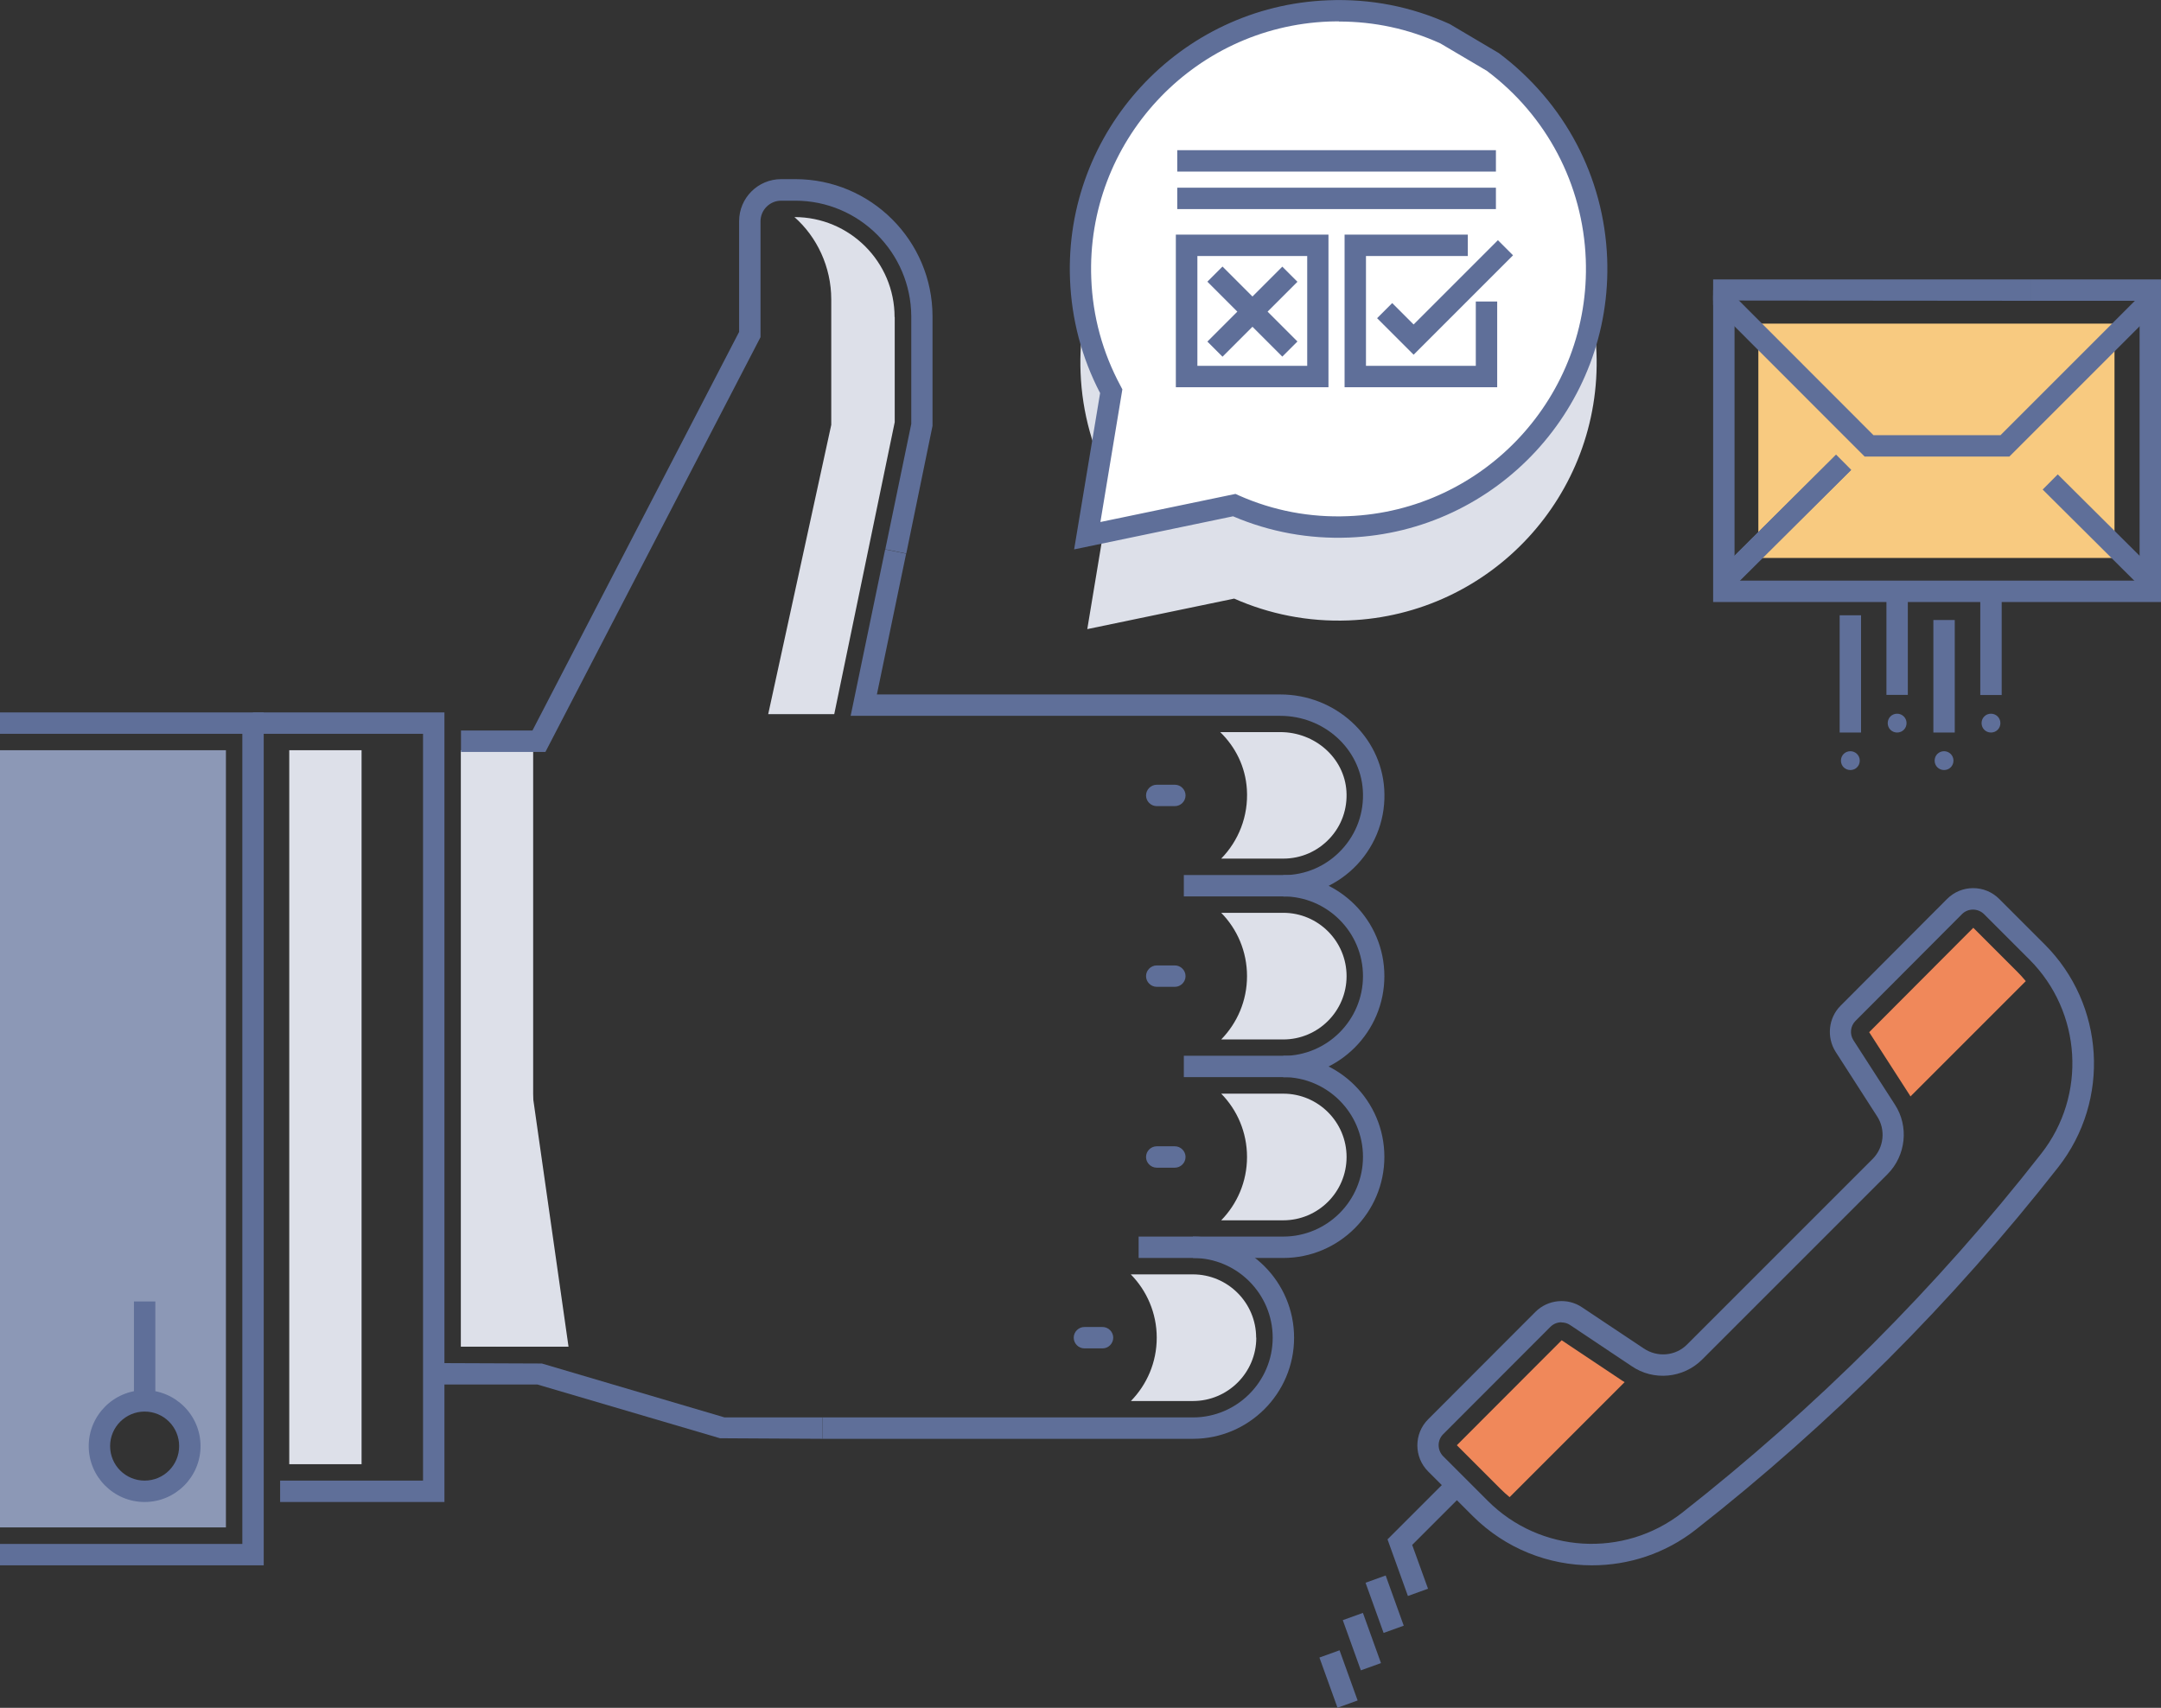
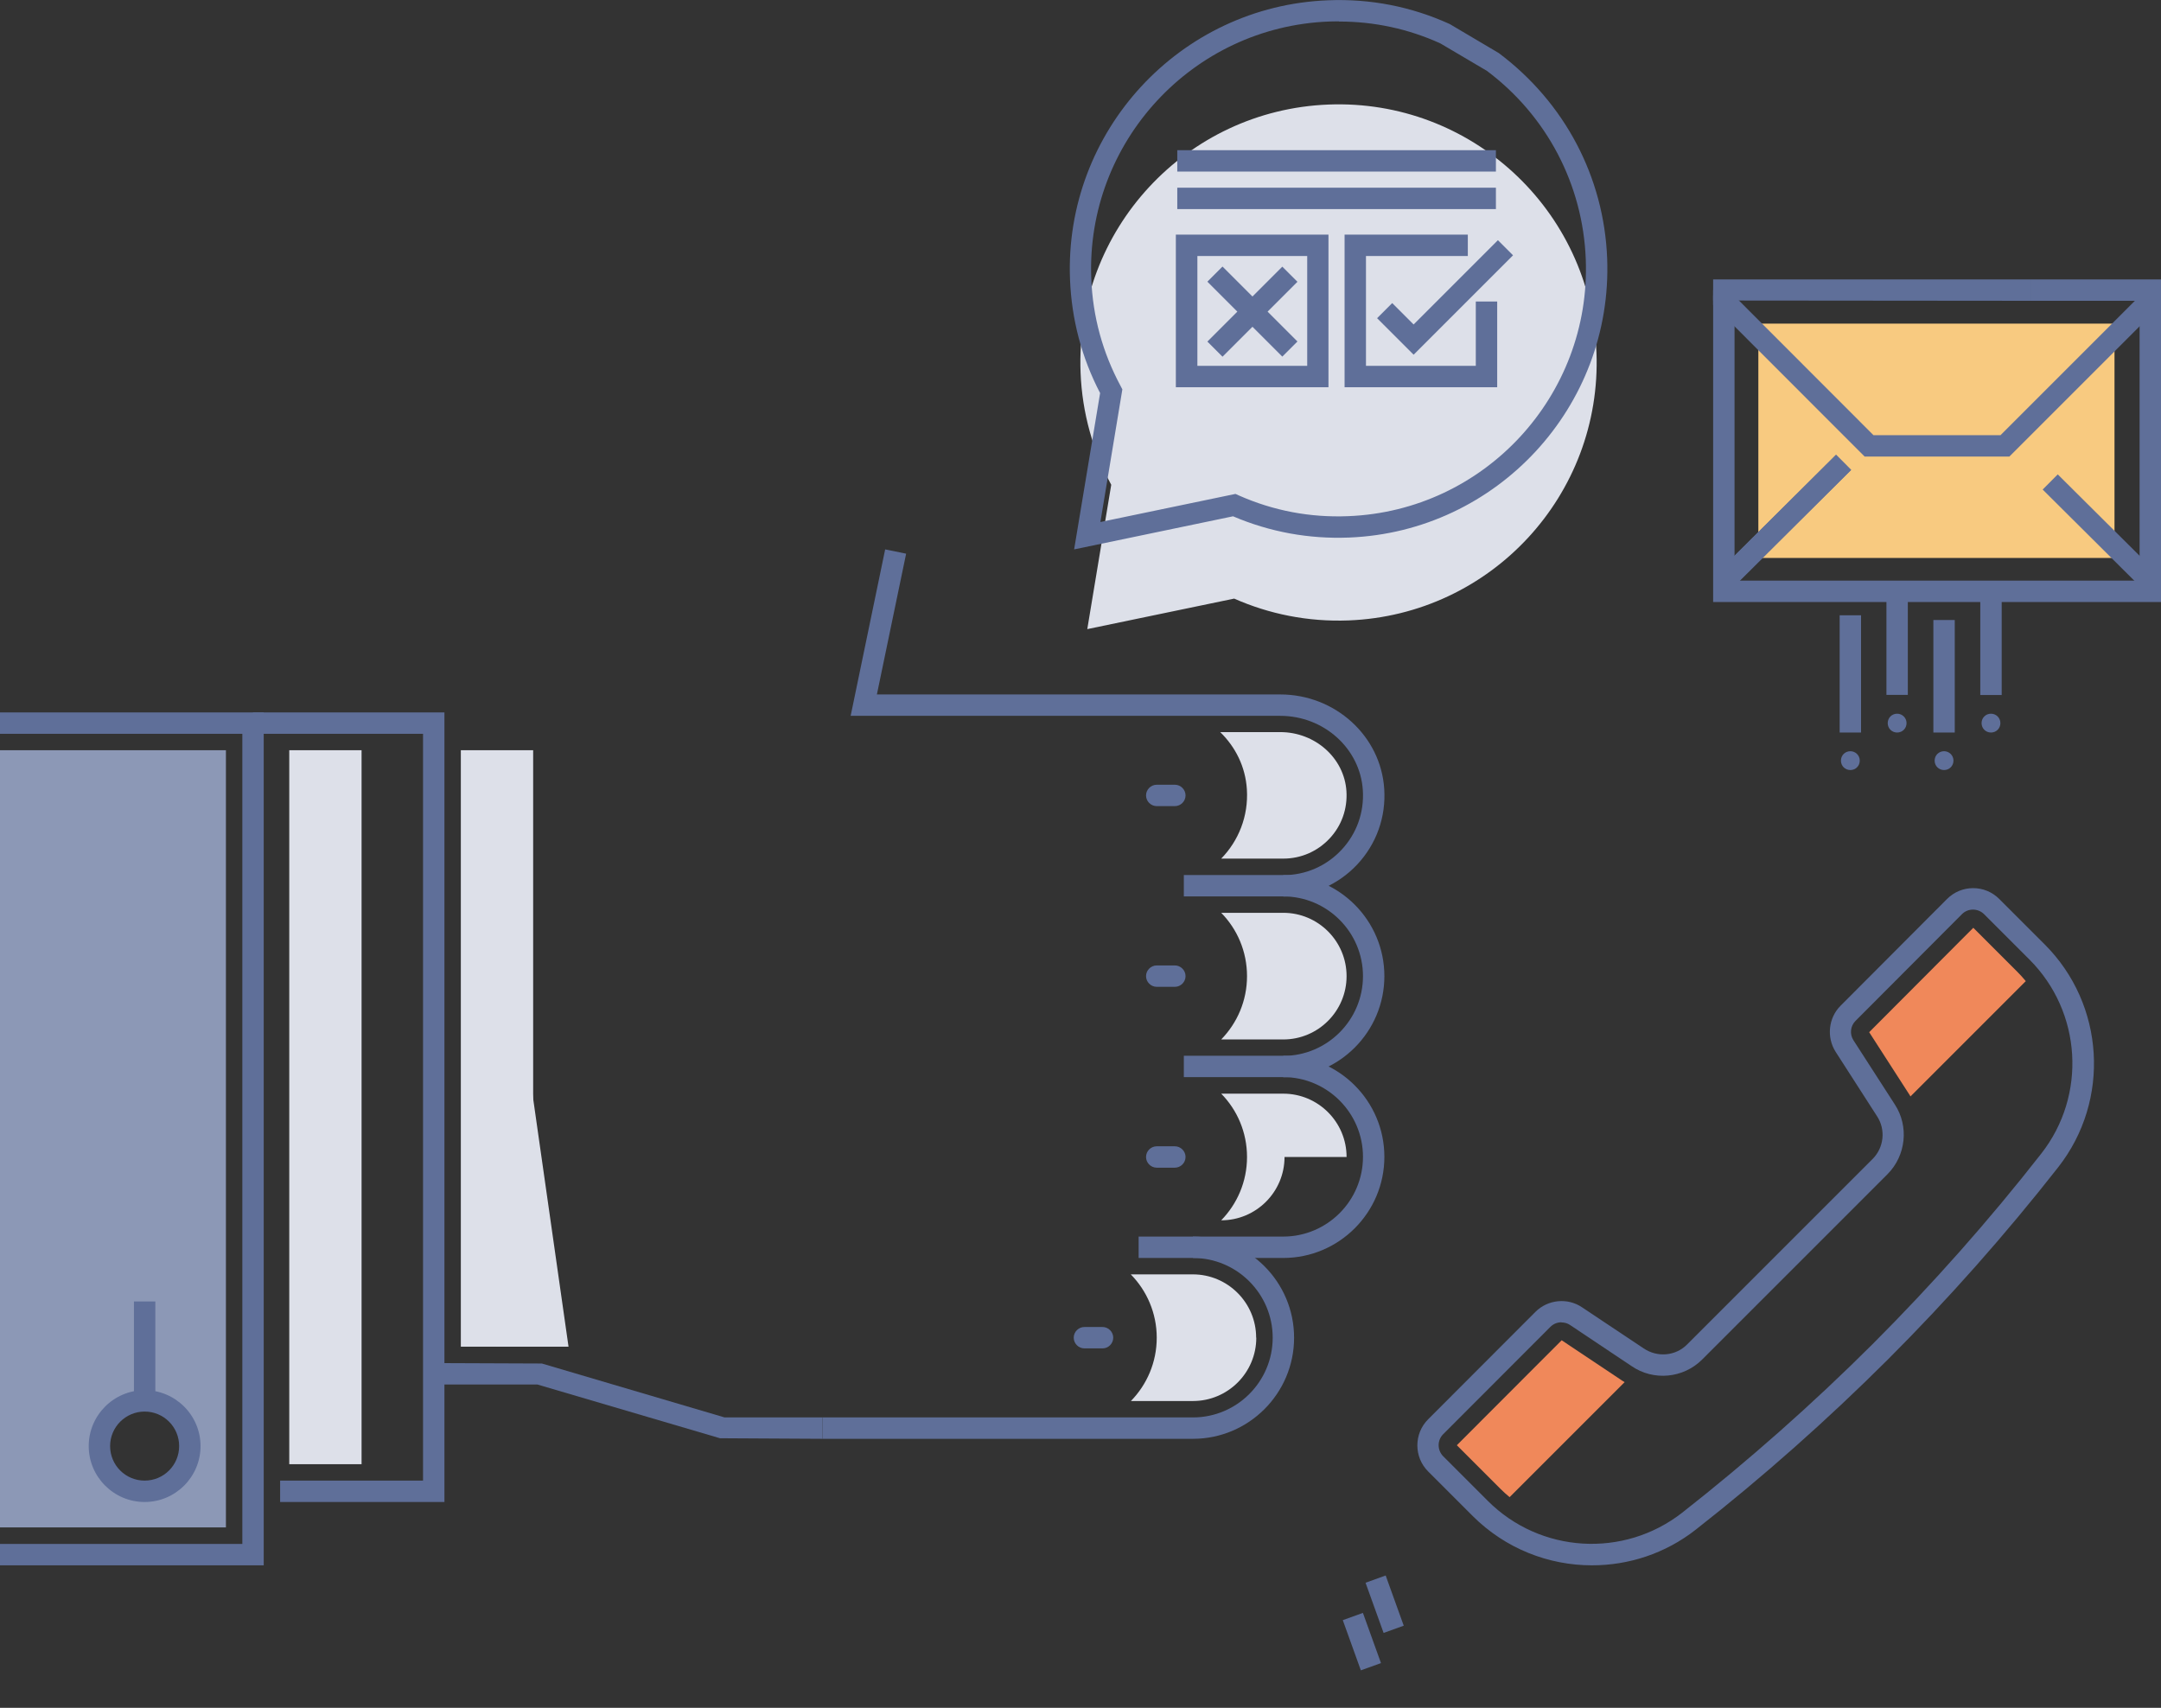
<svg xmlns="http://www.w3.org/2000/svg" id="_レイヤー_2" data-name="レイヤー 2" viewBox="0 0 151.51 119.74">
  <rect x="0" y="0" width="151.51" height="119.74" fill="#333333" stroke="none" />
  <defs>
    <style>
      .cls-1 {
        fill: #f0885a;
      }

      .cls-1, .cls-2, .cls-3, .cls-4, .cls-5, .cls-6 {
        stroke-width: 0px;
      }

      .cls-2 {
        fill: #dde0e9;
      }

      .cls-3 {
        fill: #8c98b6;
      }

      .cls-4 {
        fill: #5f6f99;
      }

      .cls-5 {
        fill: #f8ca80;
      }

      .cls-6 {
        fill: #fff;
      }
    </style>
  </defs>
  <g id="_流れ" data-name="流れ">
    <g>
      <g>
        <path class="cls-2" d="M86.53,41.97c2.44,1.08,5.17,1.64,8.02,1.53,9.99-.39,17.77-8.8,17.38-18.79-.39-9.99-8.8-17.77-18.79-17.38-9.99.39-17.77,8.8-17.38,18.79.11,2.85.88,5.52,2.15,7.87l-1.68,10.12,10.3-2.14Z" />
-         <path class="cls-6" d="M86.53,35.4c2.44,1.08,5.17,1.64,8.02,1.53,9.99-.39,17.77-8.8,17.38-18.79S103.13.38,93.14.76c-9.99.39-17.77,8.8-17.38,18.79.11,2.85.88,5.52,2.15,7.87l-1.68,10.12,10.3-2.14Z" />
        <g>
          <rect class="cls-4" x="82.54" y="10.53" width="22.34" height="1.5" />
          <rect class="cls-4" x="82.54" y="13.16" width="22.34" height="1.5" />
          <polygon class="cls-4" points="99.11 24.87 96.55 22.31 97.61 21.25 99.11 22.75 105.02 16.84 106.08 17.9 99.11 24.87" />
          <rect class="cls-4" x="87.06" y="18.13" width="1.5" height="7.43" transform="translate(10.27 68.49) rotate(-45)" />
          <rect class="cls-4" x="84.09" y="21.1" width="7.43" height="1.5" transform="translate(10.27 68.49) rotate(-45)" />
          <path class="cls-4" d="M93.14,27.15h-10.7v-10.7h10.7v10.7ZM83.95,25.65h7.7v-7.7h-7.7v7.7Z" />
          <polygon class="cls-4" points="104.97 27.15 94.27 27.15 94.27 16.45 102.91 16.45 102.91 17.95 95.77 17.95 95.77 25.65 103.47 25.65 103.47 21.14 104.97 21.14 104.97 27.15" />
        </g>
        <path class="cls-4" d="M75.31,38.51l1.82-10.95c-1.29-2.48-2-5.16-2.11-7.97C74.61,9.2,82.73.42,93.11.02c2.97-.12,5.83.44,8.52,1.66l.07.04,3.38,2c4.63,3.47,7.38,8.7,7.6,14.4.4,10.38-7.72,19.16-18.1,19.57-2.82.11-5.55-.39-8.13-1.49l-11.14,2.32ZM93.87,1.5c-.23,0-.47,0-.7.01-9.56.37-17.03,8.45-16.66,18.01.1,2.67.8,5.21,2.06,7.55l.12.23-1.54,9.3,9.47-1.97.22.1c2.43,1.08,5.02,1.57,7.68,1.46,9.56-.37,17.03-8.45,16.66-18.01-.2-5.24-2.73-10.06-6.93-13.21l-3.27-1.93c-2.25-1.02-4.63-1.53-7.1-1.53Z" />
      </g>
      <g>
        <rect class="cls-5" x="123.28" y="22.69" width="24.97" height="16.43" />
        <g>
          <path class="cls-4" d="M136.3,52.67c.36,0,.66.29.66.66s-.29.66-.66.66-.66-.29-.66-.66.29-.66.66-.66Z" />
          <rect class="cls-4" x="135.55" y="43.47" width="1.5" height="7.89" />
          <path class="cls-4" d="M133.01,50.04c.36,0,.66.29.66.66s-.29.66-.66.66-.66-.29-.66-.66.29-.66.66-.66Z" />
          <rect class="cls-4" x="132.26" y="41.02" width="1.5" height="7.7" />
          <path class="cls-4" d="M129.73,52.67c.36,0,.66.29.66.66s-.29.66-.66.66-.66-.29-.66-.66.29-.66.66-.66Z" />
          <rect class="cls-4" x="128.98" y="43.14" width="1.5" height="8.22" />
          <path class="cls-4" d="M139.59,50.04c.36,0,.66.29.66.66s-.29.66-.66.66-.66-.29-.66-.66.29-.66.66-.66Z" />
          <rect class="cls-4" x="138.84" y="41.46" width="1.5" height="7.27" />
          <g>
            <polygon class="cls-4" points="140.88 32.01 130.73 32.01 120.11 21.38 120.11 20.71 121.22 20.71 121.39 20.54 131.35 30.51 140.26 30.51 150.23 20.54 150.39 20.71 151.51 20.71 151.51 21.38 140.88 32.01" />
            <rect class="cls-4" x="119.14" y="35.84" width="11.84" height="1.5" transform="translate(10.58 98.83) rotate(-44.84)" />
            <rect class="cls-4" x="146.5" y="32.34" width="1.5" height="9.88" transform="translate(16.98 115.4) rotate(-45.16)" />
            <rect class="cls-4" x="119.14" y="35.84" width="11.84" height="1.5" transform="translate(10.58 98.83) rotate(-44.84)" />
            <polygon class="cls-4" points="150.76 21.09 142.36 21.09 142.36 19.59 151.51 19.59 151.51 21.07 150.76 21.09" />
            <polygon class="cls-4" points="142.36 21.09 120.11 21.07 120.11 19.59 142.36 19.59 142.36 21.09" />
            <polygon class="cls-4" points="151.51 42.21 120.11 42.21 120.11 20.34 121.61 20.34 121.61 40.71 150.01 40.71 150.01 20.34 151.51 20.34 151.51 42.21" />
          </g>
        </g>
      </g>
      <g>
        <g>
          <g>
            <path class="cls-1" d="M133.94,76.88l8.09-8.09c-.19-.23-.38-.44-.59-.65h0s-3.09-3.09-3.09-3.09l-7.3,7.32,2.84,4.41s.04.07.06.1Z" />
            <path class="cls-1" d="M113.91,96.91c-.07-.04-.14-.08-.21-.13l-4.21-2.81-7.35,7.36,3.04,3.04h0c.21.21.43.41.66.6l8.06-8.06Z" />
          </g>
          <path class="cls-4" d="M111.61,109.75c-3.04,0-6.06-1.17-8.35-3.45l-3.13-3.13c-1.01-1.01-1.01-2.65,0-3.66l7.52-7.53c.87-.87,2.25-1.01,3.27-.32l4.32,2.88c.96.65,2.24.54,3.05-.28l13-13c.8-.8.93-2.06.31-3l-2.9-4.51c-.65-1.02-.51-2.38.34-3.23l7.47-7.49c.49-.49,1.14-.76,1.83-.76h0c.69,0,1.34.27,1.83.76l3.19,3.19c4.21,4.21,4.62,10.92.95,15.61-3.69,4.71-7.71,9.25-11.94,13.48-4.24,4.23-8.77,8.25-13.48,11.94-2.14,1.68-4.71,2.5-7.27,2.5ZM109.47,92.71c-.28,0-.56.11-.77.32l-7.52,7.53c-.42.42-.42,1.11,0,1.54l3.13,3.13c3.68,3.68,9.53,4.03,13.63.83,4.66-3.66,9.15-7.63,13.35-11.82,4.19-4.19,8.17-8.68,11.82-13.35,3.21-4.09,2.85-9.95-.83-13.62l-3.18-3.18c-.43-.42-1.12-.42-1.54,0l-7.47,7.49c-.36.36-.42.93-.14,1.36l2.9,4.5c1,1.53.78,3.58-.51,4.88l-13,13c-1.32,1.32-3.41,1.52-4.95.46l-4.31-2.88c-.18-.12-.39-.18-.6-.18Z" />
        </g>
-         <polygon class="cls-4" points="98.71 111.9 97.28 107.93 101.62 103.59 102.68 104.65 99.01 108.32 100.12 111.39 98.71 111.9" />
        <rect class="cls-4" x="96.33" y="110.6" width="1.5" height="3.74" transform="translate(-32.36 39.54) rotate(-19.8)" />
        <rect class="cls-4" x="94.74" y="113.23" width="1.5" height="3.74" transform="translate(-33.35 39.15) rotate(-19.8)" />
-         <rect class="cls-4" x="93.09" y="115.86" width="1.5" height="3.74" transform="translate(-34.34 38.76) rotate(-19.81)" />
      </g>
      <path class="cls-3" d="M0,52.6v54.49h15.84v-54.49H0ZM10.14,104.56c-1.75,0-3.17-1.42-3.17-3.17s1.42-3.17,3.17-3.17,3.17,1.42,3.17,3.17-1.42,3.17-3.17,3.17Z" />
      <path class="cls-2" d="M88.07,93.79c0-2.45-1.99-4.44-4.44-4.44h-4.35c1.12,1.14,1.82,2.71,1.82,4.44s-.69,3.29-1.81,4.44h4.35c2.45,0,4.44-1.99,4.44-4.44Z" />
-       <path class="cls-2" d="M94.41,81.12c0-2.45-1.99-4.44-4.44-4.44h-4.35c1.12,1.14,1.81,2.71,1.81,4.44s-.69,3.29-1.81,4.44h4.35c2.45,0,4.44-1.99,4.44-4.44Z" />
+       <path class="cls-2" d="M94.41,81.12c0-2.45-1.99-4.44-4.44-4.44h-4.35c1.12,1.14,1.81,2.71,1.81,4.44s-.69,3.29-1.81,4.44c2.45,0,4.44-1.99,4.44-4.44Z" />
      <path class="cls-2" d="M94.41,68.44c0-2.45-1.99-4.44-4.44-4.44h-4.35c1.12,1.14,1.81,2.71,1.81,4.44s-.69,3.29-1.81,4.44h4.35c2.45,0,4.44-1.99,4.44-4.44Z" />
      <path class="cls-2" d="M93.21,58.8c.85-.9,1.27-2.09,1.19-3.33-.15-2.32-2.19-4.14-4.64-4.14h-4.21c1.07,1.04,1.77,2.43,1.87,4.01.12,1.89-.59,3.62-1.8,4.86h4.35c1.24,0,2.39-.5,3.24-1.4Z" />
-       <path class="cls-2" d="M62.72,22.23c0-3.87-3.15-7.01-7.02-7.01,1.58,1.39,2.58,3.5,2.58,5.77v8.8s-4.42,20.28-4.42,20.28h4.63l4.24-20.47v-7.37Z" />
      <polygon class="cls-4" points="31.16 105.31 19.64 105.31 19.64 103.81 29.66 103.81 29.66 51.45 17.74 51.45 17.74 49.95 31.16 49.95 31.16 105.31" />
      <polygon class="cls-4" points="18.49 109.75 0 109.75 0 108.25 16.99 108.25 16.99 51.45 0 51.45 0 49.95 18.49 49.95 18.49 109.75" />
      <path class="cls-4" d="M10.14,105.31c-2.16,0-3.92-1.76-3.92-3.92s1.76-3.92,3.92-3.92,3.92,1.76,3.92,3.92-1.76,3.92-3.92,3.92ZM10.14,98.97c-1.33,0-2.42,1.08-2.42,2.42s1.08,2.42,2.42,2.42,2.42-1.08,2.42-2.42-1.08-2.42-2.42-2.42Z" />
      <rect class="cls-4" x="9.39" y="91.25" width="1.5" height="6.97" />
      <rect class="cls-2" x="20.28" y="52.6" width="5.07" height="50.06" />
      <rect class="cls-2" x="32.31" y="52.6" width="5.07" height="41.82" />
-       <path class="cls-4" d="M38.24,52.72h-5.92v-1.5h5.01l14.49-27.95v-7.76c0-1.63,1.32-2.95,2.95-2.95h.99c5.3,0,9.61,4.31,9.62,9.61v7.69s-1.84,8.95-1.84,8.95l-1.47-.3,1.82-8.79v-7.54c-.02-4.47-3.66-8.11-8.13-8.11h-.99c-.8,0-1.45.65-1.45,1.45v8.12l-15.08,29.08Z" />
      <path class="cls-4" d="M89.97,62.86v-1.5c1.56,0,3.01-.63,4.08-1.77,1.07-1.14,1.6-2.63,1.5-4.19-.19-2.92-2.73-5.21-5.79-5.21h-30.12l2.42-11.67,1.47.3-2.05,9.87h28.28c3.85,0,7.05,2.91,7.29,6.62.13,1.98-.55,3.87-1.9,5.31-1.33,1.42-3.22,2.24-5.17,2.24Z" />
      <path class="cls-4" d="M89.97,75.53v-1.5c3.08,0,5.59-2.51,5.59-5.59s-2.51-5.59-5.59-5.59h-6.97v-1.5h6.97c3.91,0,7.09,3.18,7.09,7.09s-3.18,7.09-7.09,7.09Z" />
      <path class="cls-4" d="M89.97,88.2h-10.14v-1.5h10.14c3.08,0,5.59-2.51,5.59-5.59s-2.51-5.59-5.59-5.59h-6.97v-1.5h6.97c3.91,0,7.09,3.18,7.09,7.09s-3.18,7.09-7.09,7.09Z" />
      <polygon class="cls-4" points="57.66 100.88 50.48 100.84 37.67 97.07 30.42 97.07 30.42 95.57 37.99 95.6 50.8 99.38 57.66 99.38 57.66 100.88" />
      <path class="cls-4" d="M83.64,100.88h-25.98v-1.5h25.98c3.08,0,5.59-2.51,5.59-5.59s-2.51-5.59-5.59-5.59v-1.5c3.91,0,7.09,3.18,7.09,7.09s-3.18,7.09-7.09,7.09Z" />
      <path class="cls-4" d="M82.37,56.52h-1.27c-.41,0-.75-.34-.75-.75s.34-.75.75-.75h1.27c.41,0,.75.34.75.75s-.34.75-.75.75Z" />
      <path class="cls-4" d="M82.37,69.19h-1.27c-.41,0-.75-.34-.75-.75s.34-.75.75-.75h1.27c.41,0,.75.34.75.75s-.34.75-.75.75Z" />
      <path class="cls-4" d="M82.37,81.87h-1.27c-.41,0-.75-.34-.75-.75s.34-.75.75-.75h1.27c.41,0,.75.34.75.75s-.34.75-.75.75Z" />
      <path class="cls-4" d="M77.3,94.54h-1.27c-.41,0-.75-.34-.75-.75s.34-.75.75-.75h1.27c.41,0,.75.34.75.75s-.34.75-.75.75Z" />
      <polygon class="cls-2" points="34.79 94.42 39.86 94.42 37.33 76.68 34.79 94.42" />
    </g>
  </g>
</svg>